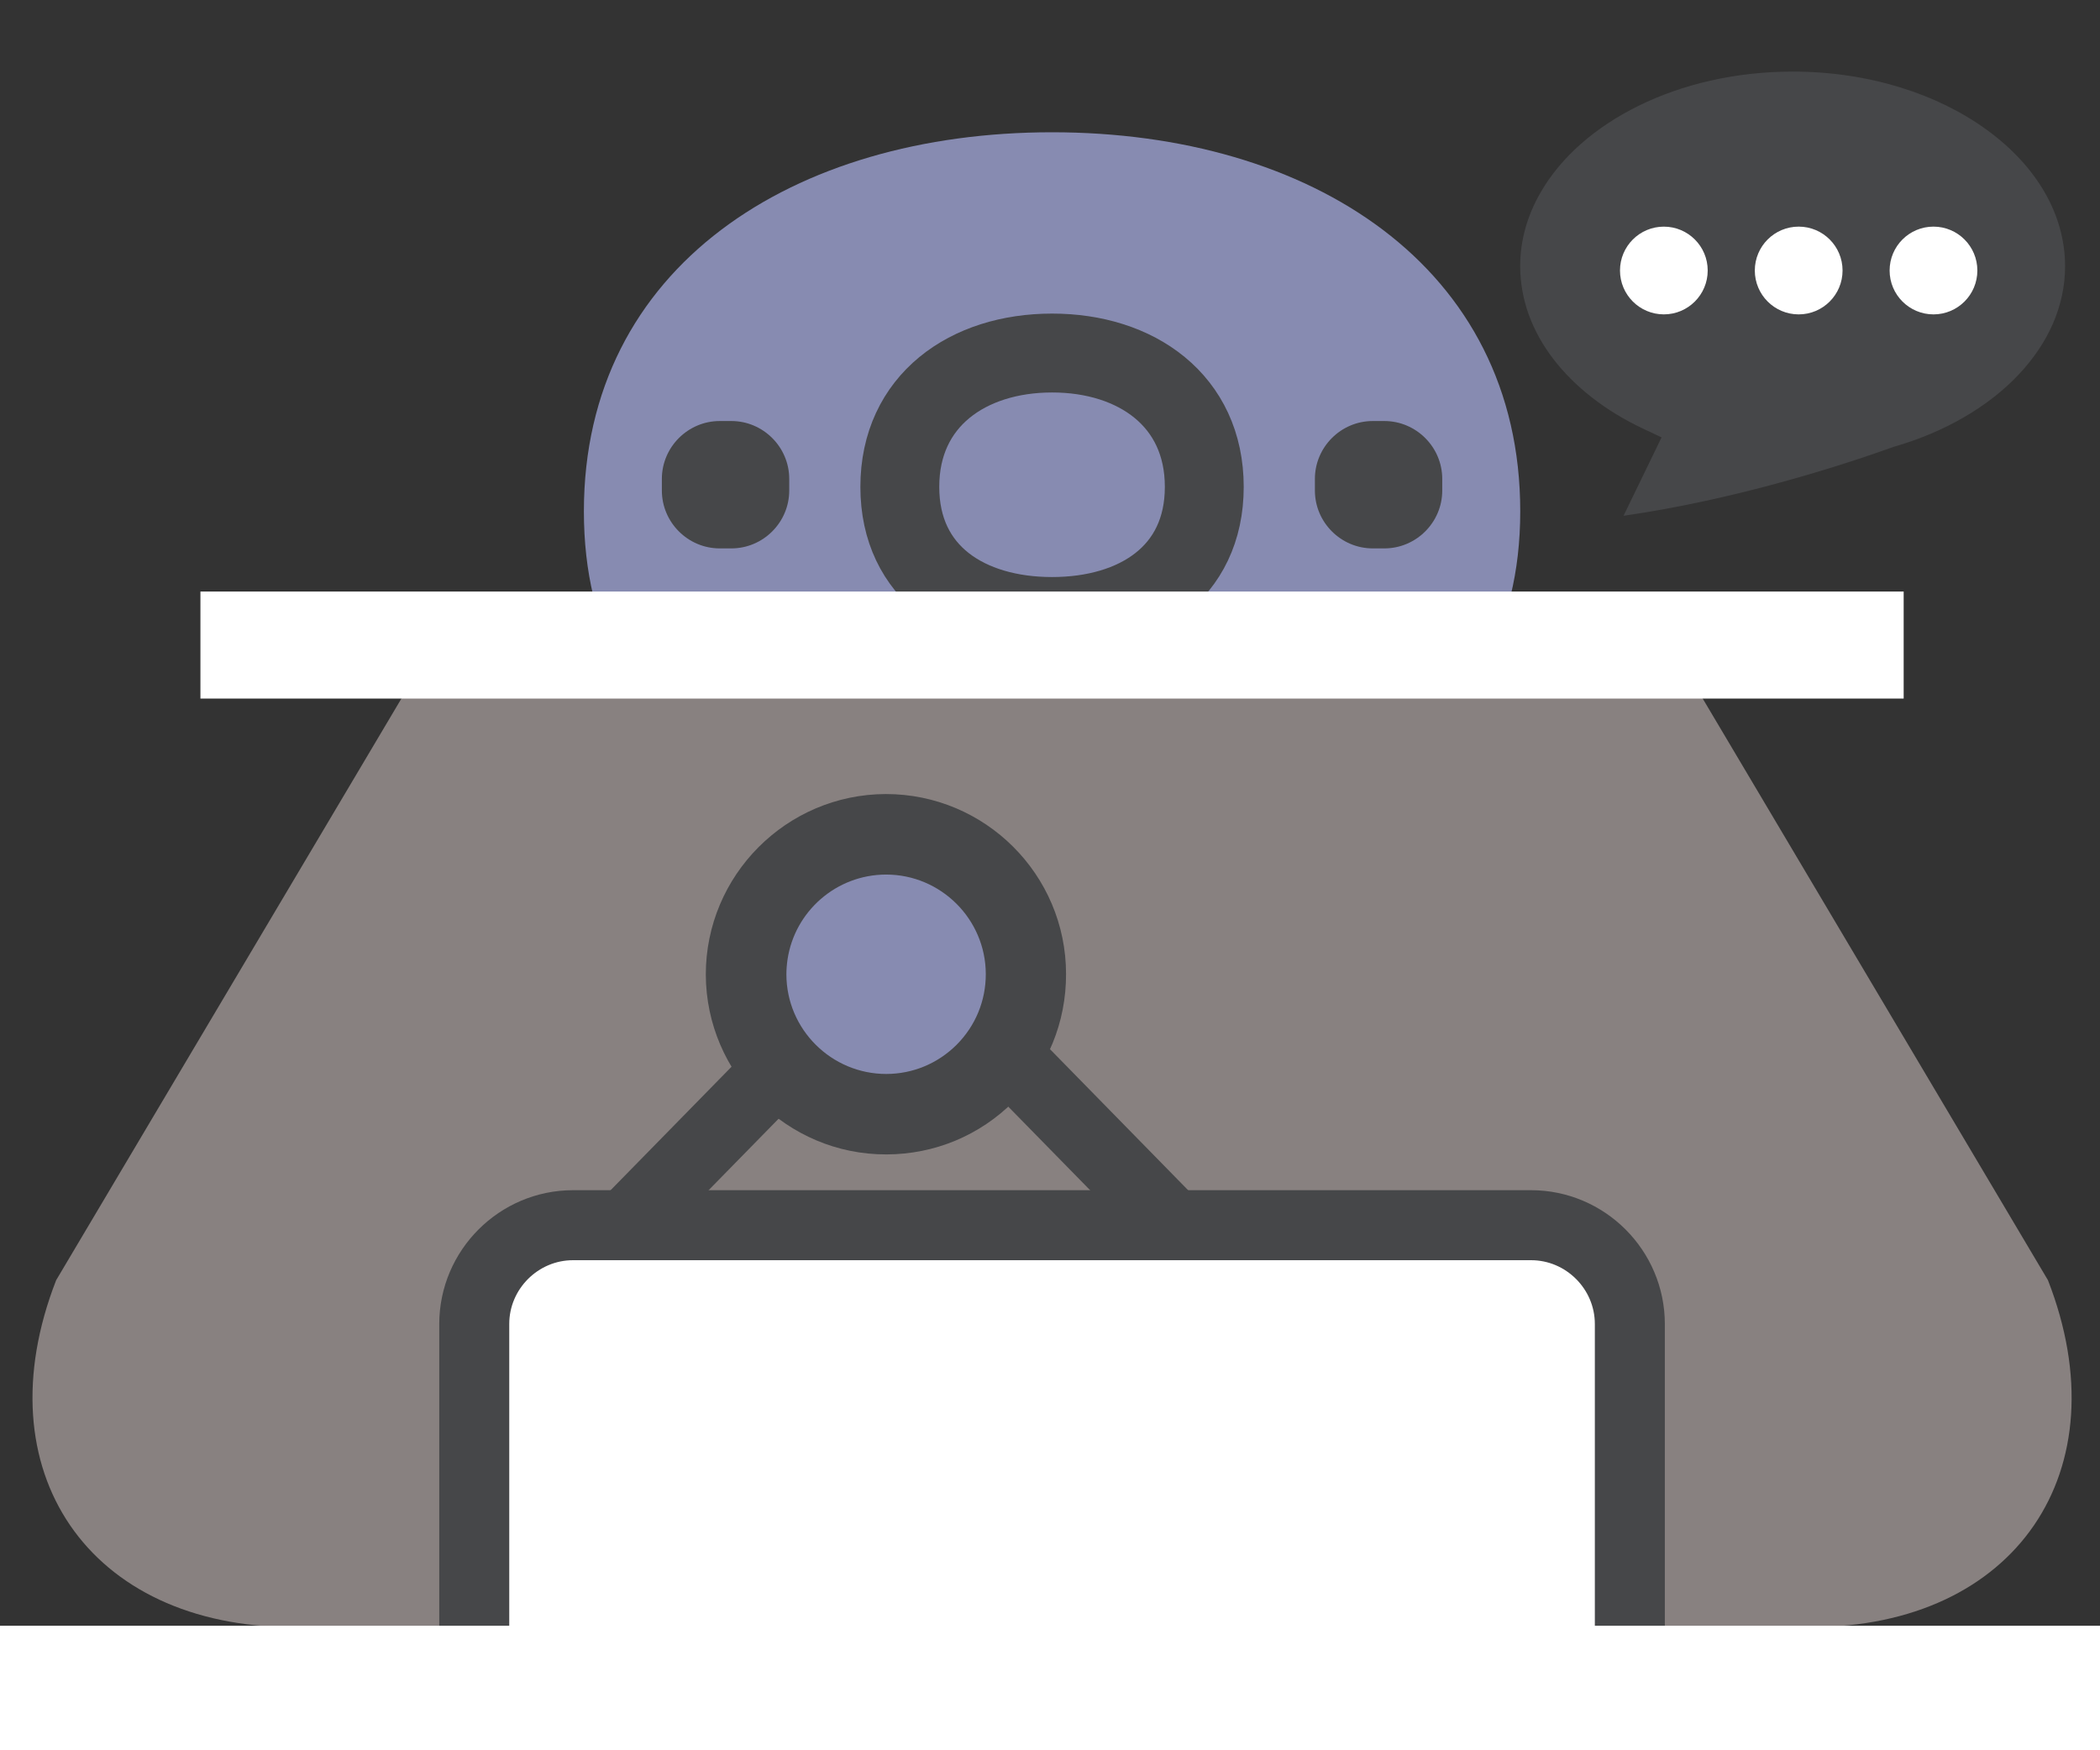
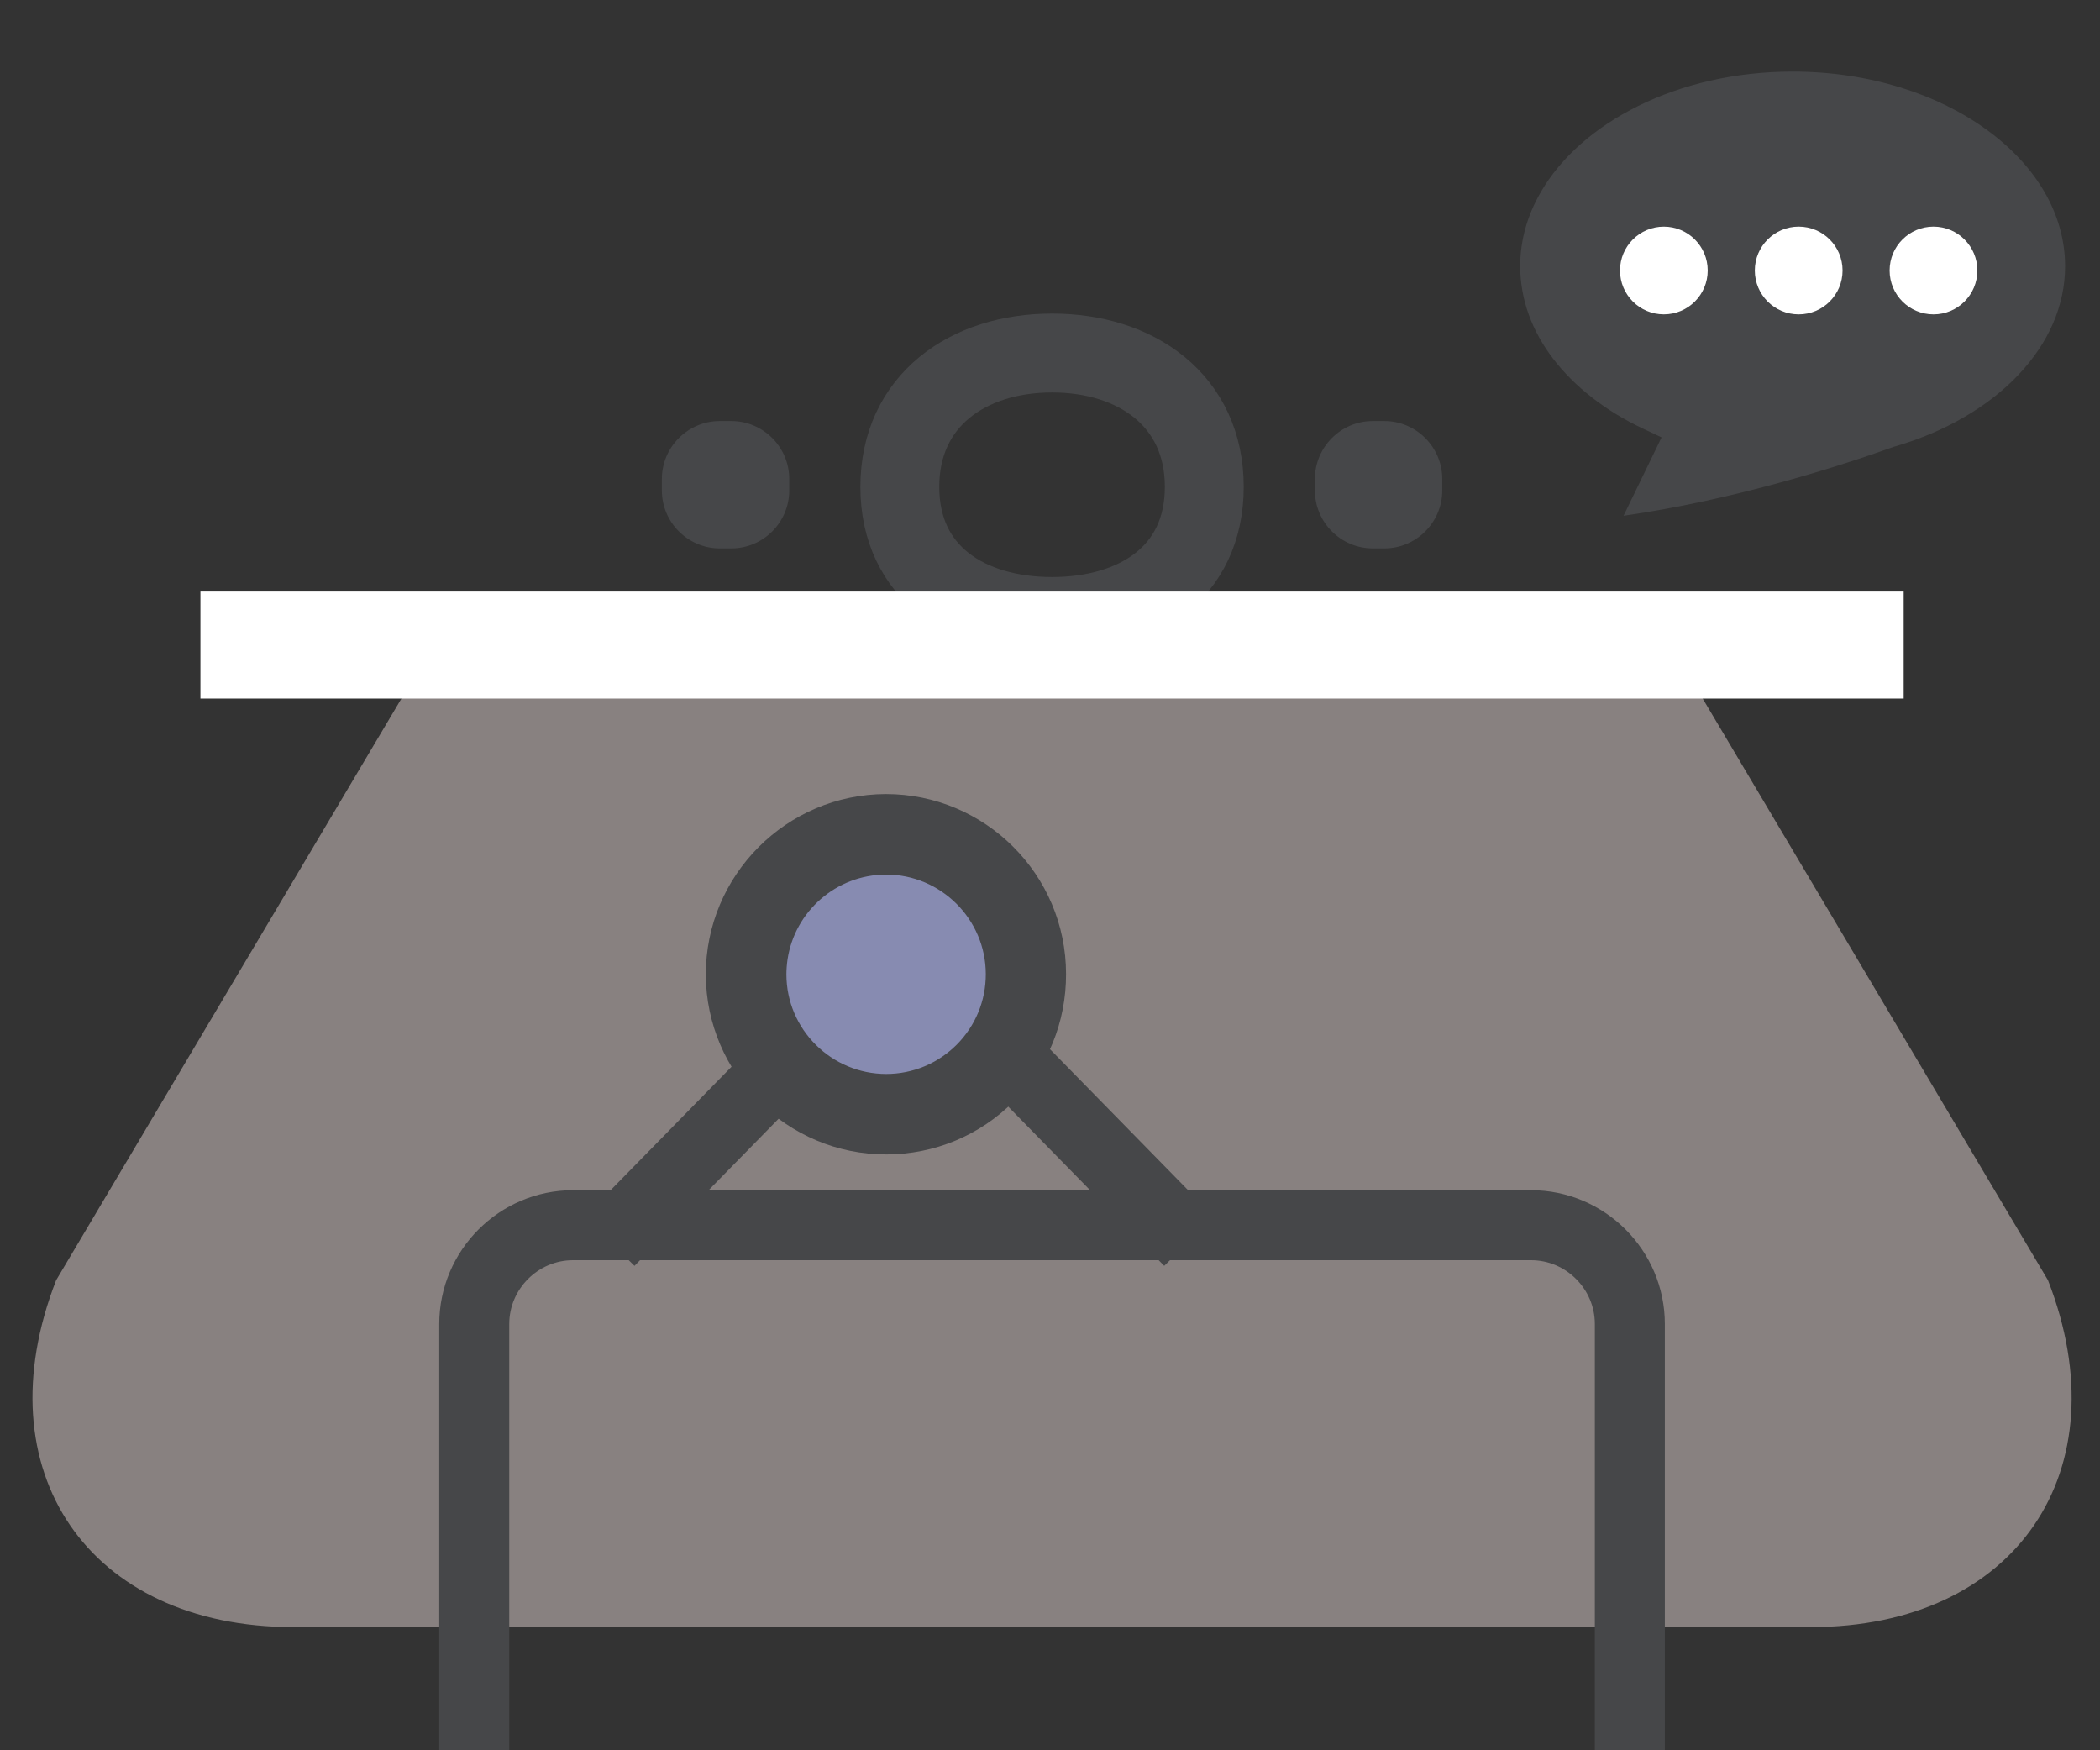
<svg xmlns="http://www.w3.org/2000/svg" version="1.1" id="レイヤー_1" width="120" height="100" viewBox="36.902 147.5 120 100" style="overflow:visible;enable-background:new 36.902 147.5 120 100;" xml:space="preserve">
  <rect x="36.902" y="147.5" width="120" height="100" fill="#333333" stroke="none" />
  <g>
-     <path style="fill:#878BB1;" d="M70.267,176.711c0,13.986,11.806,18.917,26.581,18.917c14.775,0,26.925-4.93,26.925-18.917   c0-13.984-11.979-21.654-26.754-21.654C82.244,155.057,70.267,162.727,70.267,176.711z" />
    <g>
      <g>
        <path style="fill:#464749;" d="M82.001,175.526c0,1.819-1.489,3.306-3.308,3.306h-0.662c-1.819,0-3.308-1.487-3.308-3.306v-0.665     c0-1.817,1.489-3.306,3.308-3.306h0.662c1.819,0,3.308,1.489,3.308,3.306V175.526z" />
      </g>
      <g>
        <path style="fill:#464749;" d="M119.316,175.526c0,1.819-1.488,3.306-3.309,3.306h-0.661c-1.818,0-3.307-1.487-3.307-3.306     v-0.665c0-1.817,1.488-3.306,3.307-3.306h0.661c1.82,0,3.309,1.489,3.309,3.306V175.526z" />
      </g>
    </g>
    <path style="fill:none;stroke:#464749;stroke-width:4.507;" d="M105.718,175.316c0,4.94-3.895,7.406-8.698,7.406   c-4.805,0-8.7-2.466-8.7-7.406c0-4.939,3.895-7.646,8.7-7.646C101.824,167.669,105.718,170.376,105.718,175.316z" />
  </g>
  <g>
    <path style="fill:#888180;" d="M60.339,186.571L40.11,220.644c-4.246,10.898,1.849,19.818,13.547,19.818h43.901v-53.891H60.339z" />
    <path style="fill:#888180;" d="M133.7,186.571l20.229,34.073c4.246,10.898-1.851,19.818-13.547,19.818h-43.9v-53.891H133.7z" />
  </g>
  <rect x="48.355" y="181.297" style="fill:#FFFFFF;" width="97.328" height="6.115" />
  <line style="fill:#FFFFFF;stroke:#464749;stroke-width:4;" x1="88.962" y1="202.198" x2="104.857" y2="218.423" />
  <line style="fill:#FFFFFF;stroke:#464749;stroke-width:4;" x1="87.626" y1="202.198" x2="71.73" y2="218.423" />
  <g>
-     <path style="fill:#FFFFFF;" d="M64.002,252.489c0,3.106,2.542,5.647,5.647,5.647h54.74c3.106,0,5.647-2.541,5.647-5.647v-29.342   c0-3.106-2.541-5.647-5.647-5.647h-54.74c-3.106,0-5.647,2.541-5.647,5.647V252.489z" />
    <path style="fill:none;stroke:#464749;stroke-width:4;" d="M64.002,252.489c0,3.106,2.542,5.647,5.647,5.647h54.74   c3.106,0,5.647-2.541,5.647-5.647v-29.342c0-3.106-2.541-5.647-5.647-5.647h-54.74c-3.106,0-5.647,2.541-5.647,5.647V252.489z" />
  </g>
  <path style="fill:#464749;" d="M87.519,192.867c-5.68,0.015-10.289,4.644-10.285,10.318c0.02,5.668,4.649,10.285,10.319,10.271  c2.75-0.005,5.337-1.079,7.281-3.032c1.937-1.939,2.992-4.523,2.985-7.275C97.816,197.467,93.19,192.862,87.519,192.867z" />
  <path style="fill:#878BB1;" d="M81.904,202.314c0.411-2.735,2.774-4.841,5.628-4.847c3.131-0.003,5.694,2.548,5.701,5.682  c0.003,1.526-0.59,2.959-1.661,4.036c-1.076,1.075-2.502,1.672-4.026,1.675c-3.135,0-5.701-2.546-5.707-5.685  C81.839,202.88,81.863,202.598,81.904,202.314z" />
-   <rect x="33.399" y="240.385" style="fill:#FFFFFF;" width="127.241" height="27.374" />
  <path style="fill:#464749;" d="M145.098,173.034l0.037-0.015l0.042-0.009c2.906-0.844,5.366-2.298,7.066-4.098  c1.703-1.801,2.663-3.928,2.665-6.204c-0.002-1.494-0.416-2.919-1.174-4.232c-0.761-1.316-1.877-2.519-3.276-3.539  c-2.802-2.05-6.737-3.347-11.12-3.346c-3.281-0.001-6.32,0.729-8.814,1.959c-2.495,1.229-4.44,2.953-5.576,4.926  c-0.763,1.313-1.178,2.738-1.178,4.232c0.005,1.906,0.669,3.694,1.883,5.289c1.214,1.587,2.976,2.975,5.131,3.99l1.065,0.502  l-2.173,4.479C136.085,176.048,142.116,174.104,145.098,173.034z" />
  <g>
    <circle style="fill:#FFFFFF;" cx="131.979" cy="162.955" r="2.506" />
    <circle style="fill:#FFFFFF;" cx="139.684" cy="162.955" r="2.507" />
    <circle style="fill:#FFFFFF;" cx="147.387" cy="162.955" r="2.507" />
  </g>
</svg>